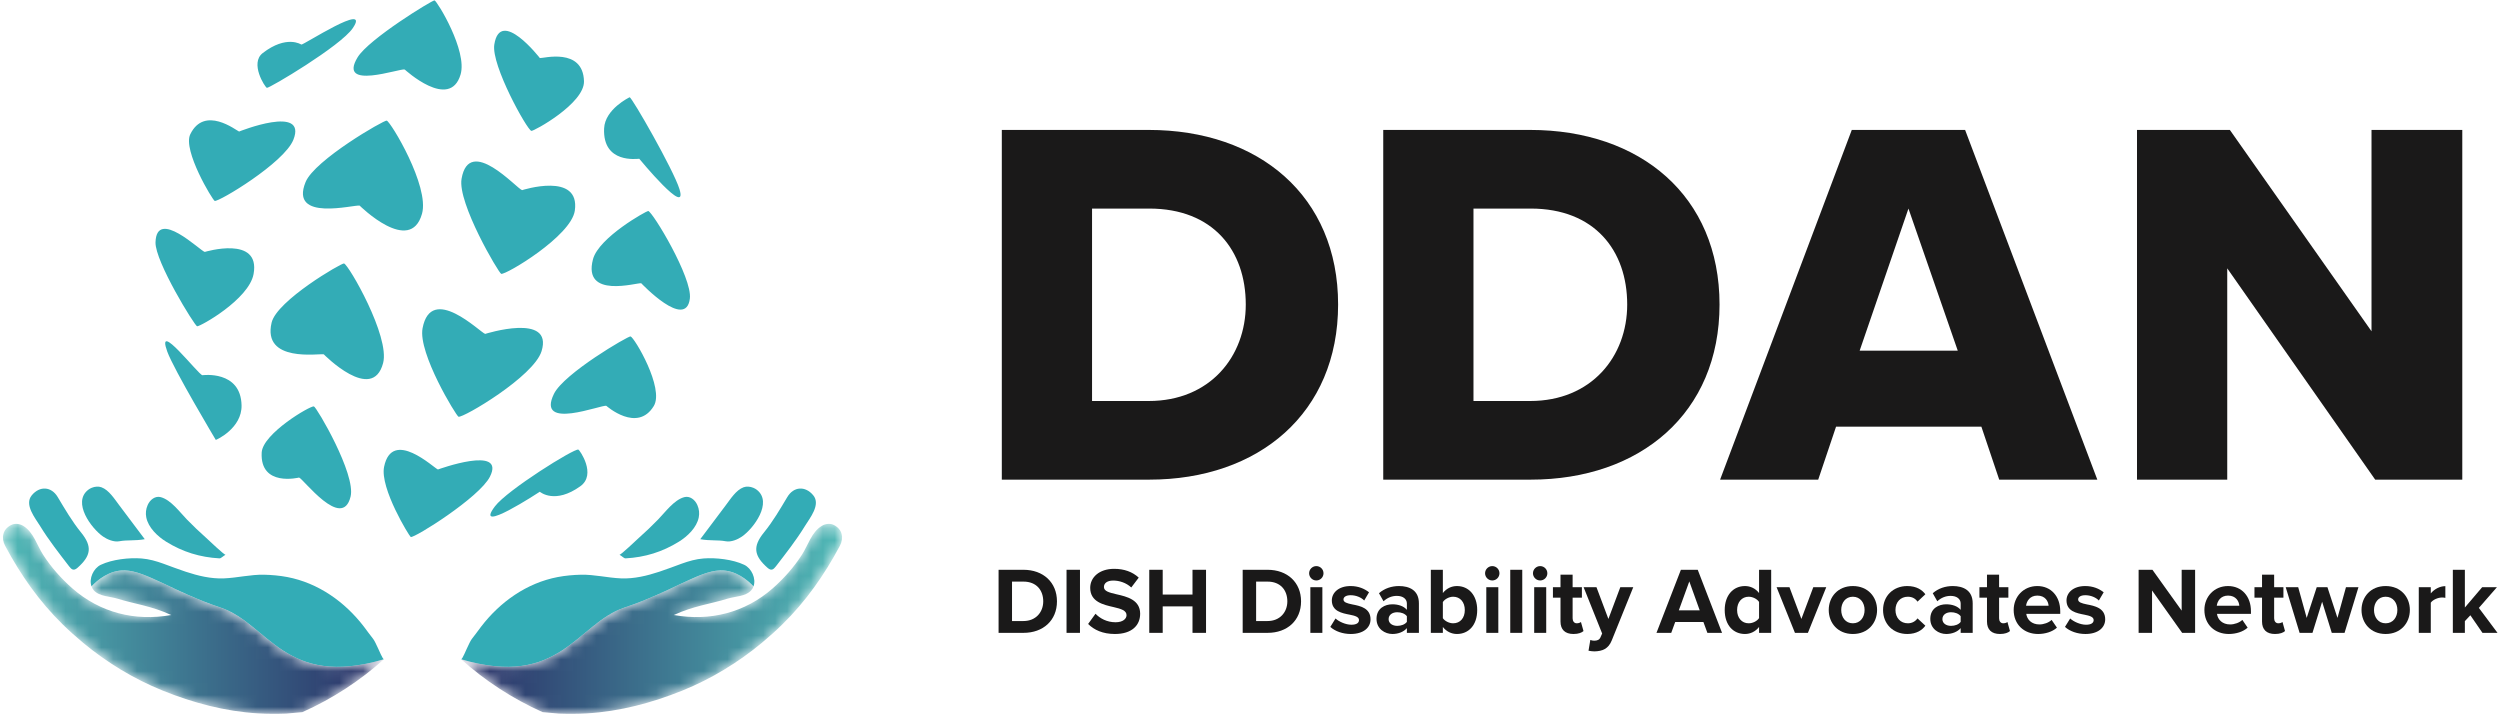
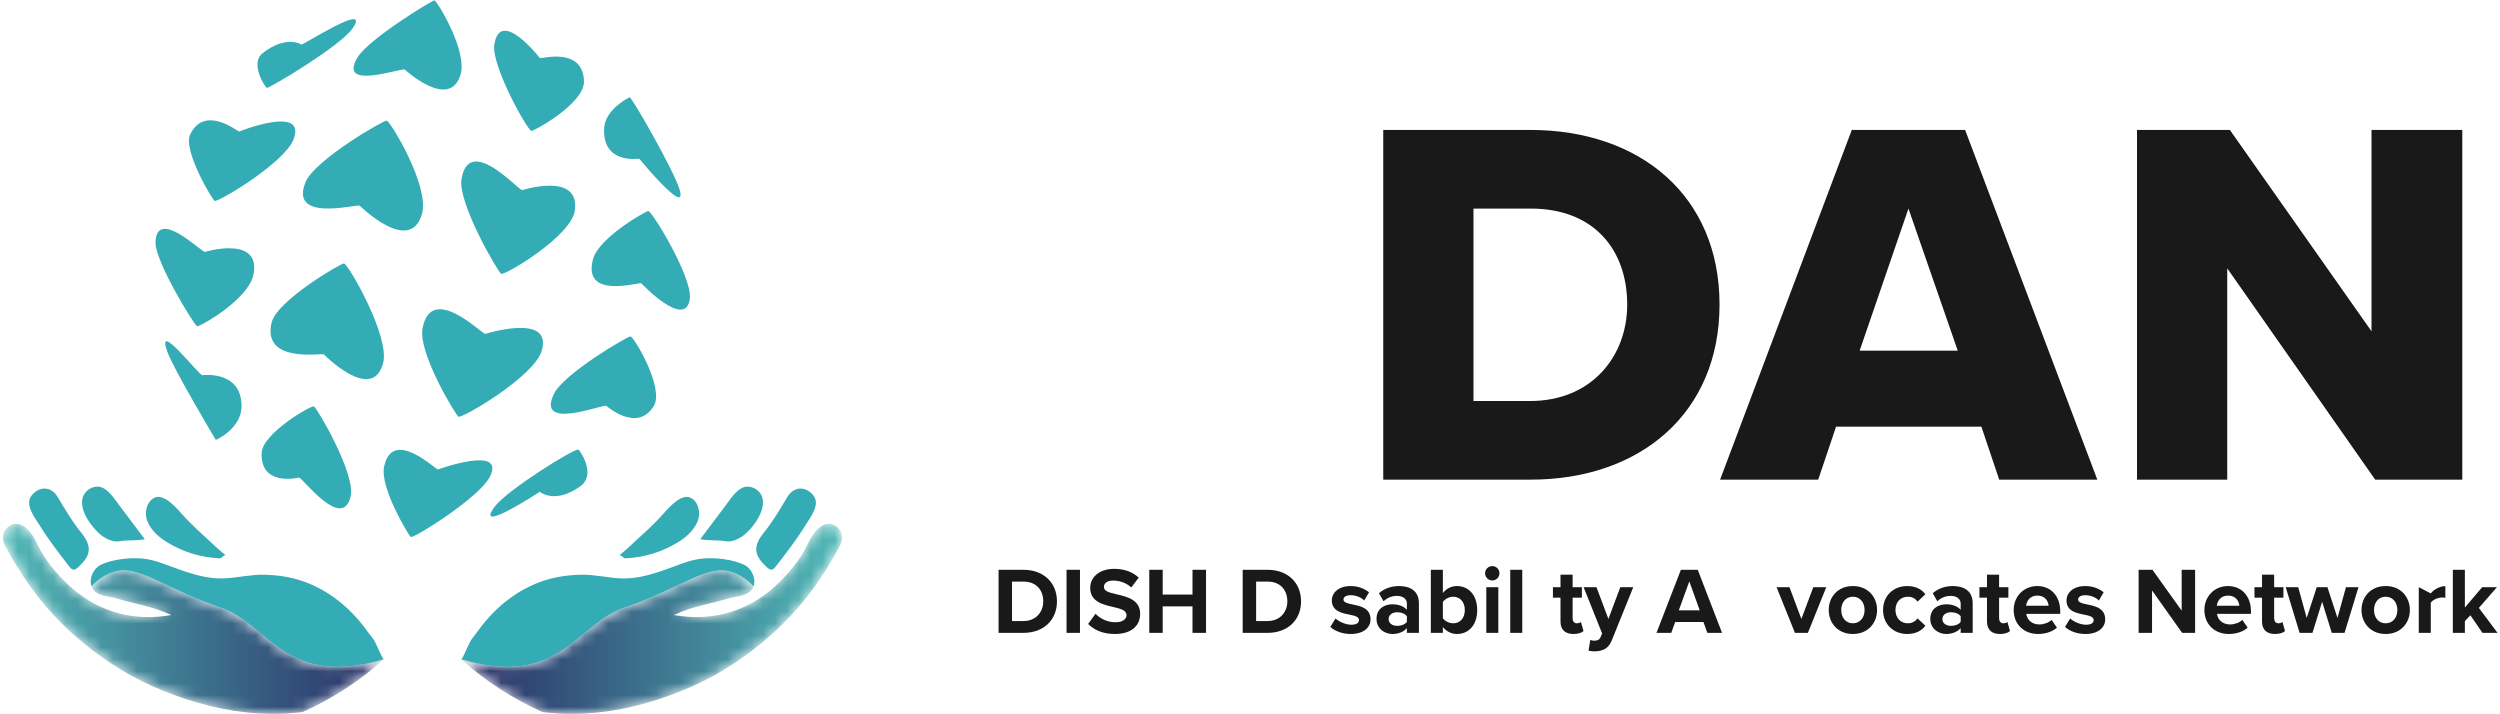
<svg xmlns="http://www.w3.org/2000/svg" xmlns:xlink="http://www.w3.org/1999/xlink" width="210px" height="60px" viewBox="0 0 210 60" version="1.1">
  <title>Collectives / DDAN</title>
  <defs>
    <path d="M32.235,11.511 C30.253,13.29 27.958,14.8 25.401,15.943 C24.812,15.992 24.164,16.06 24.042,16.065 C23.257,16.093 22.469,16.093 21.687,16.047 C18.93,15.889 16.203,15.16 13.653,14.127 C11.247,13.154 8.99,11.783 6.992,10.125 C6.4,9.633 5.825,9.12 5.273,8.579 C3.29,6.638 1.742,4.427 0.433,1.976 C0.08,1.314 0.221,0.573 0.946,0.22 C1.274,0.059 1.658,0.119 1.961,0.302 C2.813,0.817 3.112,1.939 3.629,2.736 C4.304,3.782 5.149,4.729 6.079,5.547 C8.411,7.593 11.347,8.327 14.385,7.785 C12.741,7.024 11.272,6.849 9.88,6.415 C9.239,6.214 8.34,6.241 7.869,5.695 C7.787,5.599 7.726,5.492 7.686,5.379 C8.142,4.893 9.172,3.991 10.503,4.04 C12.321,4.107 14.543,5.823 18.55,7.17 C22.503,8.496 23.956,13.982 32.23,11.505 L32.235,11.511" id="path-1" />
    <linearGradient x1="6.42644417e-05%" y1="50.001%" x2="100%" y2="50.001%" id="linearGradient-3">
      <stop stop-color="#50BAB7" offset="0%" />
      <stop stop-color="#2A2E66" offset="100%" />
    </linearGradient>
    <path d="M0.133,11.511 C2.115,13.29 4.41,14.8 6.966,15.943 C7.555,15.992 8.203,16.06 8.326,16.065 C9.11,16.093 9.898,16.093 10.681,16.047 C13.438,15.889 16.164,15.16 18.715,14.127 C21.12,13.154 23.377,11.783 25.376,10.125 C25.968,9.633 26.543,9.12 27.094,8.579 C29.078,6.638 30.625,4.427 31.934,1.976 C32.287,1.314 32.147,0.573 31.422,0.22 C31.093,0.059 30.709,0.119 30.407,0.302 C29.555,0.817 29.255,1.939 28.738,2.736 C28.064,3.782 27.218,4.729 26.289,5.547 C23.957,7.593 21.021,8.327 17.982,7.785 C19.626,7.024 21.095,6.849 22.487,6.415 C23.128,6.214 24.027,6.241 24.498,5.695 C24.581,5.599 24.642,5.492 24.682,5.379 C24.226,4.893 23.195,3.991 21.865,4.04 C20.047,4.107 17.825,5.823 13.817,7.17 C9.864,8.496 8.411,13.982 0.138,11.505 L0.133,11.511" id="path-4" />
    <linearGradient x1="0%" y1="50.001%" x2="100%" y2="50.001%" id="linearGradient-6">
      <stop stop-color="#2A2E66" offset="0%" />
      <stop stop-color="#50BAB7" offset="100%" />
    </linearGradient>
  </defs>
  <g id="Life-at-DISH" stroke="none" stroke-width="1" fill="none" fill-rule="evenodd">
    <g id="Diversity_Desktop" transform="translate(-148, -4227)">
      <g id="Card-7---DDAN" transform="translate(116, 3917)">
        <g id="DDAN_horizontal_logo_withtagline_gradient_CMYK" transform="translate(32, 310)">
          <path d="M36.786,39.437 C36.47,39.334 32.94,35.933 32.264,39.211 C31.893,41.01 34.406,45.079 34.503,45.109 C34.812,45.207 40.274,41.79 41.155,40.04 C42.509,37.352 36.786,39.437 36.786,39.437 Z M40.754,28.048 C40.354,27.938 36.216,23.772 35.495,27.575 C35.1,29.661 38.336,34.953 38.515,35.006 C38.901,35.119 44.828,31.637 45.49,29.503 C46.508,26.227 40.754,28.048 40.754,28.048 Z M43.857,15.972 C43.439,15.878 39.413,11.303 38.771,15.019 C38.419,17.057 41.9,22.948 42.101,23.003 C42.48,23.107 47.978,19.84 48.285,17.695 C48.756,14.401 43.857,15.972 43.857,15.972 Z M45.349,4.878 C45.349,4.878 42.017,0.583 41.521,3.744 C41.249,5.477 44.27,10.902 44.634,10.994 C44.82,11.041 49.108,8.692 49.055,6.823 C48.974,3.953 45.589,4.919 45.349,4.878 Z M57.076,15.888 C56.585,14.284 53.078,8.163 52.889,8.17 C52.889,8.17 50.817,9.154 50.745,10.791 C50.614,13.776 53.532,13.333 53.698,13.336 C53.698,13.336 57.829,18.351 57.076,15.888 Z M57.949,25.077 C58.165,23.329 54.821,17.784 54.449,17.721 C54.338,17.702 50.297,19.933 49.81,21.78 C48.922,25.147 53.531,23.72 53.864,23.793 C53.864,23.793 57.618,27.76 57.949,25.077 Z M54.918,34.106 C55.821,32.619 53.288,28.342 52.965,28.258 C52.784,28.211 47.369,31.365 46.531,33.085 C45.002,36.221 50.582,33.948 50.935,34.092 C50.935,34.092 53.531,36.391 54.918,34.106 Z M48.749,40.844 C50.132,39.85 48.686,37.8 48.585,37.765 C48.243,37.645 42.61,41.164 41.576,42.531 C39.69,45.024 45.343,41.307 45.343,41.307 C45.389,41.342 46.626,42.371 48.749,40.844 Z M17.004,31.518 C16.693,31.512 13.053,26.769 14.048,29.528 C14.594,31.041 18.126,36.952 18.126,36.952 C18.175,36.952 20.335,35.975 20.291,34.042 C20.223,31.075 17.004,31.518 17.004,31.518 Z M17.201,21.162 C16.828,21.081 13.143,17.43 13.063,20.358 C13.019,21.964 16.352,27.367 16.557,27.408 C16.784,27.452 20.913,25.154 21.301,23.017 C21.897,19.736 17.201,21.162 17.201,21.162 Z M20.082,11.05 C19.835,10.949 17.17,8.836 15.982,11.282 C15.33,12.624 17.867,16.829 18.036,16.877 C18.373,16.973 23.871,13.685 24.644,11.739 C25.832,8.75 20.082,11.05 20.082,11.05 Z M25.309,3.743 C25.309,3.743 24.077,2.904 22.069,4.458 C20.968,5.31 22.25,7.315 22.418,7.379 C22.586,7.443 28.622,3.866 29.636,2.361 C31.194,0.05 25.427,3.833 25.309,3.743 Z M38.688,6.261 C39.28,4.27 36.72,0.095 36.502,0.032 C36.348,-0.012 30.973,3.273 30.038,4.816 C28.332,7.63 33.616,5.714 33.997,5.839 C33.997,5.839 37.778,9.319 38.688,6.261 Z M35.45,17.95 C36.094,15.649 32.82,10.222 32.483,10.131 C32.268,10.073 26.43,13.436 25.669,15.293 C24.281,18.68 29.799,17.159 30.212,17.273 C30.212,17.273 34.462,21.481 35.45,17.95 Z M32.182,30.496 C32.769,28.267 29.283,22.226 28.896,22.13 C28.698,22.081 23.253,25.243 22.815,27.101 C22.017,30.488 26.821,29.678 27.197,29.763 C27.197,29.763 31.281,33.918 32.182,30.496 Z M25.119,40.114 C25.119,40.114 21.834,40.937 21.981,38.019 C22.062,36.419 26.067,34.068 26.367,34.137 C26.585,34.187 29.912,39.827 29.449,41.715 C28.74,44.613 25.438,40.169 25.119,40.114 L25.119,40.114 Z" id="Fill-1" fill="#33ACB6" />
          <path d="M5.804,47.569 C6.011,47.839 6.188,47.978 6.508,47.697 C7.65,46.688 7.773,45.915 6.812,44.731 C6.055,43.799 5.457,42.771 4.846,41.749 C4.314,40.86 3.339,40.796 2.67,41.604 C2.018,42.39 2.957,43.514 3.366,44.182 C4.093,45.371 4.956,46.467 5.804,47.569" id="Fill-2" fill="#33ACB6" />
          <path d="M12.285,43.451 C12.451,44.316 13.239,45.059 13.956,45.502 C15.351,46.365 16.797,46.811 18.436,46.903 C18.554,46.91 18.681,46.761 18.945,46.596 C18.861,46.649 17.476,45.321 17.328,45.19 C16.764,44.692 16.222,44.171 15.696,43.632 C15.104,43.025 14.368,41.995 13.507,41.761 C13.033,41.632 12.599,41.982 12.407,42.417 C12.25,42.773 12.222,43.121 12.285,43.451" id="Fill-3" fill="#33ACB6" />
          <path d="M7.706,40.974 C7.596,41.019 7.494,41.078 7.405,41.147 C6.051,42.209 7.685,44.4 8.659,45.071 C9.018,45.318 9.569,45.551 10.02,45.466 C10.691,45.34 11.352,45.442 12.16,45.292 C11.446,44.338 10.734,43.382 10.012,42.435 C9.62,41.92 9.154,41.163 8.521,40.931 C8.27,40.839 7.968,40.867 7.706,40.974" id="Fill-4" fill="#33ACB6" />
          <path d="M32.23,55.382 C23.956,57.859 22.503,52.373 18.55,51.046 C14.543,49.7 12.321,47.984 10.503,47.916 C9.172,47.868 8.142,48.769 7.686,49.255 C7.449,48.604 7.851,47.732 8.475,47.44 C9.428,46.989 10.856,46.829 11.888,46.911 C12.521,46.96 13.133,47.136 13.728,47.351 C14.351,47.577 14.971,47.817 15.601,48.025 C16.639,48.367 17.714,48.629 18.814,48.584 C19.944,48.538 21.055,48.251 22.187,48.276 C22.835,48.291 23.492,48.351 24.129,48.471 C26.733,48.968 28.972,50.554 30.574,52.646 C30.834,52.987 31.079,53.337 31.346,53.67 C31.557,53.934 31.993,55.035 32.131,55.244 C32.138,55.255 32.146,55.266 32.154,55.275 L32.218,55.365 L32.23,55.382" id="Fill-5" fill="#33ACB6" />
          <g id="Group-8" transform="translate(0, 43.877)">
            <mask id="mask-2" fill="white">
              <use xlink:href="#path-1" />
            </mask>
            <g id="Clip-7" />
            <path d="M32.235,11.511 C30.253,13.29 27.958,14.8 25.401,15.943 C24.812,15.992 24.164,16.06 24.042,16.065 C23.257,16.093 22.469,16.093 21.687,16.047 C18.93,15.889 16.203,15.16 13.653,14.127 C11.247,13.154 8.99,11.783 6.992,10.125 C6.4,9.633 5.825,9.12 5.273,8.579 C3.29,6.638 1.742,4.427 0.433,1.976 C0.08,1.314 0.221,0.573 0.946,0.22 C1.274,0.059 1.658,0.119 1.961,0.302 C2.813,0.817 3.112,1.939 3.629,2.736 C4.304,3.782 5.149,4.729 6.079,5.547 C8.411,7.593 11.347,8.327 14.385,7.785 C12.741,7.024 11.272,6.849 9.88,6.415 C9.239,6.214 8.34,6.241 7.869,5.695 C7.787,5.599 7.726,5.492 7.686,5.379 C8.142,4.893 9.172,3.991 10.503,4.04 C12.321,4.107 14.543,5.823 18.55,7.17 C22.503,8.496 23.956,13.982 32.23,11.505 L32.235,11.511" id="Fill-6" fill="url(#linearGradient-3)" mask="url(#mask-2)" />
          </g>
          <path d="M65.178,47.569 C64.971,47.839 64.794,47.978 64.474,47.697 C63.332,46.688 63.209,45.915 64.17,44.731 C64.928,43.799 65.525,42.771 66.136,41.749 C66.668,40.86 67.643,40.796 68.312,41.604 C68.964,42.39 68.025,43.514 67.617,44.182 C66.889,45.371 66.026,46.467 65.178,47.569" id="Fill-9" fill="#33ACB6" />
          <path d="M58.697,43.451 C58.531,44.316 57.743,45.059 57.026,45.502 C55.631,46.365 54.185,46.811 52.546,46.903 C52.428,46.91 52.301,46.761 52.037,46.596 C52.121,46.649 53.506,45.321 53.654,45.19 C54.218,44.692 54.76,44.171 55.286,43.632 C55.879,43.025 56.614,41.995 57.475,41.761 C57.949,41.632 58.382,41.982 58.575,42.417 C58.733,42.773 58.76,43.121 58.697,43.451" id="Fill-10" fill="#33ACB6" />
          <path d="M63.276,40.974 C63.386,41.019 63.489,41.078 63.578,41.147 C64.931,42.209 63.297,44.4 62.323,45.071 C61.964,45.318 61.413,45.551 60.962,45.466 C60.291,45.34 59.63,45.442 58.822,45.292 C59.536,44.338 60.248,43.382 60.97,42.435 C61.362,41.92 61.828,41.163 62.46,40.931 C62.713,40.839 63.014,40.867 63.276,40.974" id="Fill-11" fill="#33ACB6" />
          <path d="M38.752,55.382 C47.026,57.859 48.479,52.373 52.431,51.046 C56.439,49.7 58.661,47.984 60.479,47.916 C61.81,47.868 62.84,48.769 63.296,49.255 C63.533,48.604 63.131,47.732 62.507,47.44 C61.554,46.989 60.126,46.829 59.094,46.911 C58.461,46.96 57.849,47.136 57.254,47.351 C56.631,47.577 56.011,47.817 55.381,48.025 C54.343,48.367 53.268,48.629 52.169,48.584 C51.038,48.538 49.927,48.251 48.795,48.276 C48.147,48.291 47.489,48.351 46.854,48.471 C44.249,48.968 42.011,50.554 40.408,52.646 C40.148,52.987 39.903,53.337 39.636,53.67 C39.425,53.934 38.989,55.035 38.852,55.244 C38.844,55.255 38.836,55.266 38.829,55.275 L38.764,55.365 L38.752,55.382" id="Fill-12" fill="#33ACB6" />
          <g id="Group-15" transform="translate(38.615, 43.877)">
            <mask id="mask-5" fill="white">
              <use xlink:href="#path-4" />
            </mask>
            <g id="Clip-14" />
            <path d="M0.133,11.511 C2.115,13.29 4.41,14.8 6.966,15.943 C7.555,15.992 8.203,16.06 8.326,16.065 C9.11,16.093 9.898,16.093 10.681,16.047 C13.438,15.889 16.164,15.16 18.715,14.127 C21.12,13.154 23.377,11.783 25.376,10.125 C25.968,9.633 26.543,9.12 27.094,8.579 C29.078,6.638 30.625,4.427 31.934,1.976 C32.287,1.314 32.147,0.573 31.422,0.22 C31.093,0.059 30.709,0.119 30.407,0.302 C29.555,0.817 29.255,1.939 28.738,2.736 C28.064,3.782 27.218,4.729 26.289,5.547 C23.957,7.593 21.021,8.327 17.982,7.785 C19.626,7.024 21.095,6.849 22.487,6.415 C23.128,6.214 24.027,6.241 24.498,5.695 C24.581,5.599 24.642,5.492 24.682,5.379 C24.226,4.893 23.195,3.991 21.865,4.04 C20.047,4.107 17.825,5.823 13.817,7.17 C9.864,8.496 8.411,13.982 0.138,11.505 L0.133,11.511" id="Fill-13" fill="url(#linearGradient-6)" mask="url(#mask-5)" />
          </g>
-           <path d="M96.491,33.684 C101.647,33.684 104.645,29.941 104.645,25.58 C104.645,21.044 101.912,17.52 96.535,17.52 L91.732,17.52 L91.732,33.684 L96.491,33.684 Z M84.152,10.914 L96.491,10.914 C105.746,10.914 112.401,16.464 112.401,25.58 C112.401,34.697 105.746,40.29 96.535,40.29 L84.152,40.29 L84.152,10.914 L84.152,10.914 Z" id="Fill-16" fill="#1A1919" />
          <path d="M128.532,33.684 C133.688,33.684 136.685,29.941 136.685,25.58 C136.685,21.044 133.952,17.52 128.576,17.52 L123.772,17.52 L123.772,33.684 L128.532,33.684 Z M116.192,10.914 L128.532,10.914 C137.787,10.914 144.441,16.464 144.441,25.58 C144.441,34.697 137.787,40.29 128.576,40.29 L116.192,40.29 L116.192,10.914 L116.192,10.914 Z" id="Fill-17" fill="#1A1919" />
          <path d="M156.211,29.456 L164.452,29.456 L160.31,17.52 L156.211,29.456 Z M166.436,35.842 L154.228,35.842 L152.73,40.29 L144.488,40.29 L155.55,10.914 L165.069,10.914 L176.175,40.29 L167.934,40.29 L166.436,35.842 L166.436,35.842 Z" id="Fill-18" fill="#1A1919" />
          <polyline id="Fill-19" fill="#1A1919" points="187.088 22.541 187.088 40.29 179.508 40.29 179.508 10.914 187.308 10.914 199.207 27.827 199.207 10.914 206.832 10.914 206.832 40.29 199.516 40.29 187.088 22.541" />
          <path d="M85.971,52.167 C87.02,52.167 87.632,51.412 87.632,50.515 C87.632,49.577 87.06,48.855 85.971,48.855 L85.01,48.855 L85.01,52.167 L85.971,52.167 Z M83.881,47.862 L85.971,47.862 C87.632,47.862 88.785,48.918 88.785,50.515 C88.785,52.111 87.632,53.16 85.971,53.16 L83.881,53.16 L83.881,47.862 L83.881,47.862 Z" id="Fill-20" fill="#1A1919" />
          <polygon id="Fill-21" fill="#1A1919" points="89.589 53.16 90.718 53.16 90.718 47.862 89.589 47.862" />
          <path d="M92.022,51.555 C92.396,51.944 92.976,52.27 93.707,52.27 C94.327,52.27 94.629,51.976 94.629,51.674 C94.629,51.277 94.168,51.142 93.556,50.999 C92.69,50.8 91.577,50.562 91.577,49.379 C91.577,48.497 92.34,47.782 93.588,47.782 C94.43,47.782 95.13,48.036 95.654,48.521 L95.027,49.347 C94.597,48.95 94.025,48.767 93.508,48.767 C93,48.767 92.73,48.99 92.73,49.307 C92.73,49.665 93.174,49.776 93.786,49.919 C94.661,50.117 95.773,50.38 95.773,51.555 C95.773,52.524 95.082,53.255 93.652,53.255 C92.634,53.255 91.903,52.914 91.402,52.413 L92.022,51.555" id="Fill-22" fill="#1A1919" />
          <polyline id="Fill-23" fill="#1A1919" points="100.17 50.936 97.667 50.936 97.667 53.16 96.538 53.16 96.538 47.862 97.667 47.862 97.667 49.943 100.17 49.943 100.17 47.862 101.307 47.862 101.307 53.16 100.17 53.16 100.17 50.936" />
          <path d="M106.475,52.167 C107.524,52.167 108.137,51.412 108.137,50.515 C108.137,49.577 107.564,48.855 106.475,48.855 L105.514,48.855 L105.514,52.167 L106.475,52.167 Z M104.385,47.862 L106.475,47.862 C108.137,47.862 109.289,48.918 109.289,50.515 C109.289,52.111 108.137,53.16 106.475,53.16 L104.385,53.16 L104.385,47.862 L104.385,47.862 Z" id="Fill-24" fill="#1A1919" />
-           <path d="M110.07,53.16 L111.079,53.16 L111.079,49.323 L110.07,49.323 L110.07,53.16 Z M109.966,48.155 C109.966,47.822 110.244,47.552 110.57,47.552 C110.904,47.552 111.174,47.822 111.174,48.155 C111.174,48.489 110.904,48.759 110.57,48.759 C110.244,48.759 109.966,48.489 109.966,48.155 L109.966,48.155 Z" id="Fill-25" fill="#1A1919" />
          <path d="M112.184,51.952 C112.462,52.214 113.035,52.477 113.512,52.477 C113.949,52.477 114.155,52.326 114.155,52.087 C114.155,51.817 113.822,51.722 113.384,51.635 C112.725,51.507 111.874,51.348 111.874,50.435 C111.874,49.792 112.439,49.228 113.448,49.228 C114.1,49.228 114.616,49.45 114.998,49.752 L114.593,50.443 C114.362,50.197 113.925,49.998 113.456,49.998 C113.09,49.998 112.852,50.133 112.852,50.356 C112.852,50.594 113.154,50.681 113.583,50.769 C114.243,50.896 115.125,51.071 115.125,52.024 C115.125,52.723 114.529,53.255 113.464,53.255 C112.796,53.255 112.152,53.033 111.747,52.659 L112.184,51.952" id="Fill-26" fill="#1A1919" />
          <path d="M118.178,51.761 C118.011,51.539 117.693,51.428 117.368,51.428 C116.97,51.428 116.644,51.635 116.644,52.008 C116.644,52.365 116.97,52.572 117.368,52.572 C117.693,52.572 118.011,52.461 118.178,52.238 L118.178,51.761 Z M118.178,52.762 C117.916,53.072 117.463,53.255 116.962,53.255 C116.35,53.255 115.627,52.842 115.627,51.984 C115.627,51.086 116.35,50.761 116.962,50.761 C117.471,50.761 117.924,50.92 118.178,51.229 L118.178,50.697 C118.178,50.308 117.844,50.054 117.336,50.054 C116.922,50.054 116.541,50.205 116.215,50.507 L115.834,49.831 C116.302,49.419 116.907,49.228 117.511,49.228 C118.385,49.228 119.188,49.577 119.188,50.681 L119.188,53.16 L118.178,53.16 L118.178,52.762 L118.178,52.762 Z" id="Fill-27" fill="#1A1919" />
          <path d="M122.066,52.357 C122.654,52.357 123.044,51.913 123.044,51.245 C123.044,50.578 122.654,50.125 122.066,50.125 C121.74,50.125 121.367,50.316 121.2,50.57 L121.2,51.929 C121.367,52.175 121.74,52.357 122.066,52.357 Z M120.19,47.862 L121.2,47.862 L121.2,49.815 C121.502,49.427 121.931,49.228 122.384,49.228 C123.362,49.228 124.085,49.99 124.085,51.245 C124.085,52.524 123.354,53.255 122.384,53.255 C121.923,53.255 121.502,53.048 121.2,52.667 L121.2,53.16 L120.19,53.16 L120.19,47.862 L120.19,47.862 Z" id="Fill-28" fill="#1A1919" />
          <path d="M124.849,53.16 L125.859,53.16 L125.859,49.323 L124.849,49.323 L124.849,53.16 Z M124.746,48.155 C124.746,47.822 125.024,47.552 125.35,47.552 C125.684,47.552 125.954,47.822 125.954,48.155 C125.954,48.489 125.684,48.759 125.35,48.759 C125.024,48.759 124.746,48.489 124.746,48.155 L124.746,48.155 Z" id="Fill-29" fill="#1A1919" />
          <polygon id="Fill-30" fill="#1A1919" points="126.861 53.16 127.87 53.16 127.87 47.862 126.861 47.862" />
-           <path d="M128.872,53.16 L129.882,53.16 L129.882,49.323 L128.872,49.323 L128.872,53.16 Z M128.769,48.155 C128.769,47.822 129.047,47.552 129.373,47.552 C129.707,47.552 129.977,47.822 129.977,48.155 C129.977,48.489 129.707,48.759 129.373,48.759 C129.047,48.759 128.769,48.489 128.769,48.155 L128.769,48.155 Z" id="Fill-31" fill="#1A1919" />
          <path d="M131.082,52.206 L131.082,50.205 L130.446,50.205 L130.446,49.323 L131.082,49.323 L131.082,48.274 L132.1,48.274 L132.1,49.323 L132.879,49.323 L132.879,50.205 L132.1,50.205 L132.1,51.936 C132.1,52.175 132.227,52.357 132.449,52.357 C132.6,52.357 132.744,52.302 132.799,52.246 L133.014,53.009 C132.863,53.144 132.593,53.255 132.171,53.255 C131.464,53.255 131.082,52.889 131.082,52.206" id="Fill-32" fill="#1A1919" />
          <path d="M133.905,53.819 C134.167,53.819 134.342,53.747 134.437,53.541 L134.58,53.215 L133.023,49.323 L134.103,49.323 L135.105,51.992 L136.106,49.323 L137.195,49.323 L135.391,53.787 C135.105,54.51 134.596,54.7 133.936,54.716 C133.817,54.716 133.563,54.693 133.436,54.661 L133.587,53.755 C133.674,53.795 133.809,53.819 133.905,53.819" id="Fill-33" fill="#1A1919" />
          <path d="M141.02,51.269 L142.776,51.269 L141.902,48.838 L141.02,51.269 Z M143.086,52.246 L140.718,52.246 L140.384,53.16 L139.144,53.16 L141.195,47.862 L142.61,47.862 L144.652,53.16 L143.42,53.16 L143.086,52.246 L143.086,52.246 Z" id="Fill-34" fill="#1A1919" />
-           <path d="M147.761,50.562 C147.595,50.308 147.229,50.125 146.887,50.125 C146.315,50.125 145.917,50.578 145.917,51.245 C145.917,51.905 146.315,52.357 146.887,52.357 C147.229,52.357 147.595,52.175 147.761,51.921 L147.761,50.562 Z M147.761,52.667 C147.459,53.048 147.038,53.255 146.577,53.255 C145.607,53.255 144.876,52.524 144.876,51.245 C144.876,49.99 145.6,49.228 146.577,49.228 C147.03,49.228 147.459,49.427 147.761,49.815 L147.761,47.862 L148.779,47.862 L148.779,53.16 L147.761,53.16 L147.761,52.667 L147.761,52.667 Z" id="Fill-35" fill="#1A1919" />
          <polyline id="Fill-36" fill="#1A1919" points="149.233 49.323 150.314 49.323 151.316 51.992 152.317 49.323 153.406 49.323 151.864 53.16 150.775 53.16 149.233 49.323" />
          <path d="M156.626,51.237 C156.626,50.642 156.269,50.125 155.641,50.125 C155.013,50.125 154.663,50.642 154.663,51.237 C154.663,51.841 155.013,52.357 155.641,52.357 C156.269,52.357 156.626,51.841 156.626,51.237 Z M153.614,51.237 C153.614,50.149 154.377,49.228 155.641,49.228 C156.912,49.228 157.675,50.149 157.675,51.237 C157.675,52.333 156.912,53.255 155.641,53.255 C154.377,53.255 153.614,52.333 153.614,51.237 L153.614,51.237 Z" id="Fill-37" fill="#1A1919" />
          <path d="M160.212,49.228 C160.999,49.228 161.476,49.569 161.73,49.919 L161.071,50.539 C160.888,50.268 160.61,50.125 160.26,50.125 C159.648,50.125 159.219,50.57 159.219,51.237 C159.219,51.905 159.648,52.357 160.26,52.357 C160.61,52.357 160.888,52.198 161.071,51.944 L161.73,52.556 C161.476,52.914 160.999,53.255 160.212,53.255 C159.028,53.255 158.177,52.421 158.177,51.237 C158.177,50.062 159.028,49.228 160.212,49.228" id="Fill-38" fill="#1A1919" />
          <path d="M164.696,51.761 C164.529,51.539 164.211,51.428 163.885,51.428 C163.488,51.428 163.162,51.635 163.162,52.008 C163.162,52.365 163.488,52.572 163.885,52.572 C164.211,52.572 164.529,52.461 164.696,52.238 L164.696,51.761 Z M164.696,52.762 C164.434,53.072 163.981,53.255 163.48,53.255 C162.868,53.255 162.145,52.842 162.145,51.984 C162.145,51.086 162.868,50.761 163.48,50.761 C163.989,50.761 164.442,50.92 164.696,51.229 L164.696,50.697 C164.696,50.308 164.362,50.054 163.854,50.054 C163.44,50.054 163.059,50.205 162.733,50.507 L162.351,49.831 C162.82,49.419 163.424,49.228 164.029,49.228 C164.903,49.228 165.706,49.577 165.706,50.681 L165.706,53.16 L164.696,53.16 L164.696,52.762 L164.696,52.762 Z" id="Fill-39" fill="#1A1919" />
          <path d="M166.907,52.206 L166.907,50.205 L166.271,50.205 L166.271,49.323 L166.907,49.323 L166.907,48.274 L167.924,48.274 L167.924,49.323 L168.703,49.323 L168.703,50.205 L167.924,50.205 L167.924,51.936 C167.924,52.175 168.052,52.357 168.274,52.357 C168.425,52.357 168.568,52.302 168.624,52.246 L168.838,53.009 C168.687,53.144 168.417,53.255 167.996,53.255 C167.289,53.255 166.907,52.889 166.907,52.206" id="Fill-40" fill="#1A1919" />
          <path d="M170.19,50.88 L172.082,50.88 C172.058,50.515 171.804,50.03 171.136,50.03 C170.508,50.03 170.238,50.499 170.19,50.88 Z M171.136,49.228 C172.281,49.228 173.06,50.086 173.06,51.341 L173.06,51.563 L170.206,51.563 C170.27,52.048 170.659,52.453 171.311,52.453 C171.669,52.453 172.09,52.31 172.336,52.072 L172.782,52.723 C172.4,53.072 171.796,53.255 171.2,53.255 C170.031,53.255 169.149,52.469 169.149,51.237 C169.149,50.125 169.968,49.228 171.136,49.228 L171.136,49.228 Z" id="Fill-41" fill="#1A1919" />
          <path d="M173.895,51.952 C174.174,52.214 174.746,52.477 175.223,52.477 C175.66,52.477 175.867,52.326 175.867,52.087 C175.867,51.817 175.533,51.722 175.096,51.635 C174.436,51.507 173.586,51.348 173.586,50.435 C173.586,49.792 174.15,49.228 175.159,49.228 C175.811,49.228 176.328,49.45 176.709,49.752 L176.304,50.443 C176.073,50.197 175.636,49.998 175.167,49.998 C174.802,49.998 174.563,50.133 174.563,50.356 C174.563,50.594 174.865,50.681 175.294,50.769 C175.954,50.896 176.836,51.071 176.836,52.024 C176.836,52.723 176.24,53.255 175.175,53.255 C174.508,53.255 173.864,53.033 173.458,52.659 L173.895,51.952" id="Fill-42" fill="#1A1919" />
          <polyline id="Fill-43" fill="#1A1919" points="180.772 49.601 180.772 53.16 179.644 53.16 179.644 47.862 180.804 47.862 183.26 51.293 183.26 47.862 184.389 47.862 184.389 53.16 183.3 53.16 180.772 49.601" />
          <path d="M186.21,50.88 L188.102,50.88 C188.078,50.515 187.824,50.03 187.156,50.03 C186.528,50.03 186.258,50.499 186.21,50.88 Z M187.156,49.228 C188.301,49.228 189.08,50.086 189.08,51.341 L189.08,51.563 L186.226,51.563 C186.29,52.048 186.679,52.453 187.331,52.453 C187.689,52.453 188.11,52.31 188.357,52.072 L188.802,52.723 C188.42,53.072 187.816,53.255 187.22,53.255 C186.052,53.255 185.169,52.469 185.169,51.237 C185.169,50.125 185.988,49.228 187.156,49.228 L187.156,49.228 Z" id="Fill-44" fill="#1A1919" />
          <path d="M190.011,52.206 L190.011,50.205 L189.375,50.205 L189.375,49.323 L190.011,49.323 L190.011,48.274 L191.028,48.274 L191.028,49.323 L191.807,49.323 L191.807,50.205 L191.028,50.205 L191.028,51.936 C191.028,52.175 191.156,52.357 191.378,52.357 C191.529,52.357 191.672,52.302 191.728,52.246 L191.942,53.009 C191.791,53.144 191.521,53.255 191.1,53.255 C190.393,53.255 190.011,52.889 190.011,52.206" id="Fill-45" fill="#1A1919" />
          <polyline id="Fill-46" fill="#1A1919" points="195.059 50.546 194.248 53.16 193.167 53.16 191.999 49.323 193.048 49.323 193.763 51.905 194.606 49.323 195.504 49.323 196.347 51.905 197.062 49.323 198.111 49.323 196.943 53.16 195.869 53.16 195.059 50.546" />
          <path d="M201.379,51.237 C201.379,50.642 201.022,50.125 200.394,50.125 C199.766,50.125 199.416,50.642 199.416,51.237 C199.416,51.841 199.766,52.357 200.394,52.357 C201.022,52.357 201.379,51.841 201.379,51.237 Z M198.367,51.237 C198.367,50.149 199.13,49.228 200.394,49.228 C201.666,49.228 202.429,50.149 202.429,51.237 C202.429,52.333 201.666,53.255 200.394,53.255 C199.13,53.255 198.367,52.333 198.367,51.237 L198.367,51.237 Z" id="Fill-47" fill="#1A1919" />
-           <path d="M203.177,49.323 L204.186,49.323 L204.186,49.847 C204.457,49.506 204.934,49.236 205.41,49.236 L205.41,50.221 C205.339,50.205 205.244,50.189 205.132,50.189 C204.798,50.189 204.353,50.38 204.186,50.626 L204.186,53.16 L203.177,53.16 L203.177,49.323" id="Fill-48" fill="#1A1919" />
+           <path d="M203.177,49.323 L204.186,49.847 C204.457,49.506 204.934,49.236 205.41,49.236 L205.41,50.221 C205.339,50.205 205.244,50.189 205.132,50.189 C204.798,50.189 204.353,50.38 204.186,50.626 L204.186,53.16 L203.177,53.16 L203.177,49.323" id="Fill-48" fill="#1A1919" />
          <polyline id="Fill-49" fill="#1A1919" points="207.51 51.682 207.049 52.175 207.049 53.16 206.039 53.16 206.039 47.862 207.049 47.862 207.049 51.031 208.503 49.323 209.743 49.323 208.225 51.063 209.791 53.16 208.527 53.16 207.51 51.682" />
        </g>
      </g>
    </g>
  </g>
</svg>